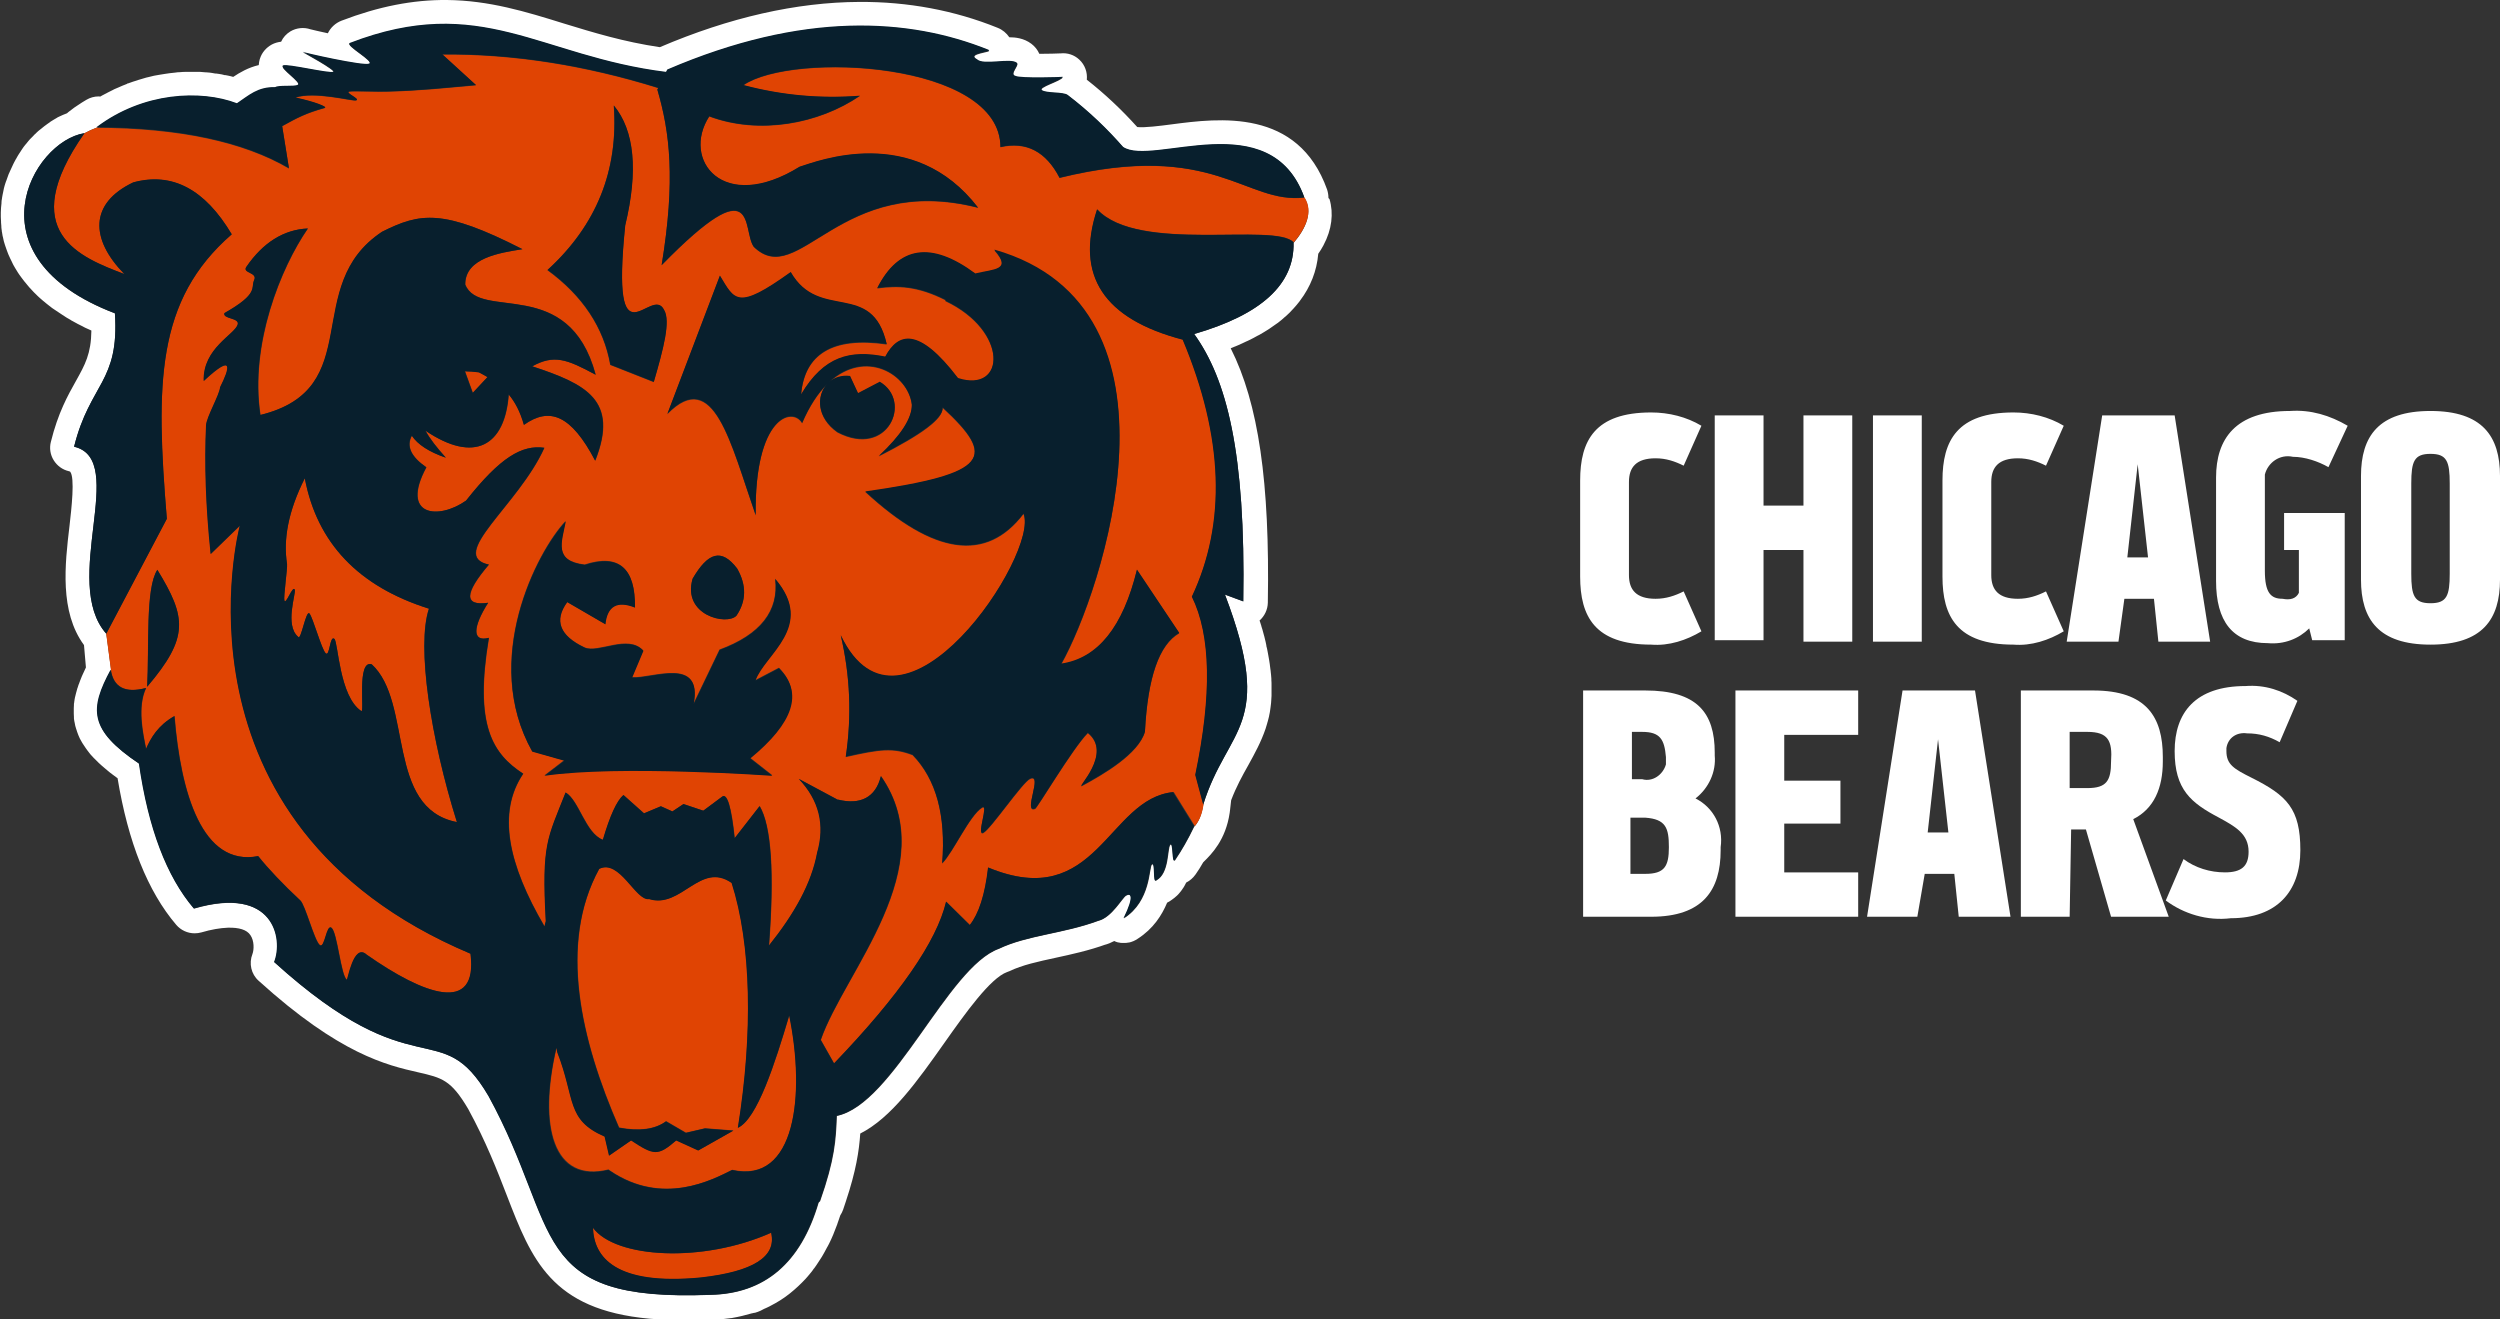
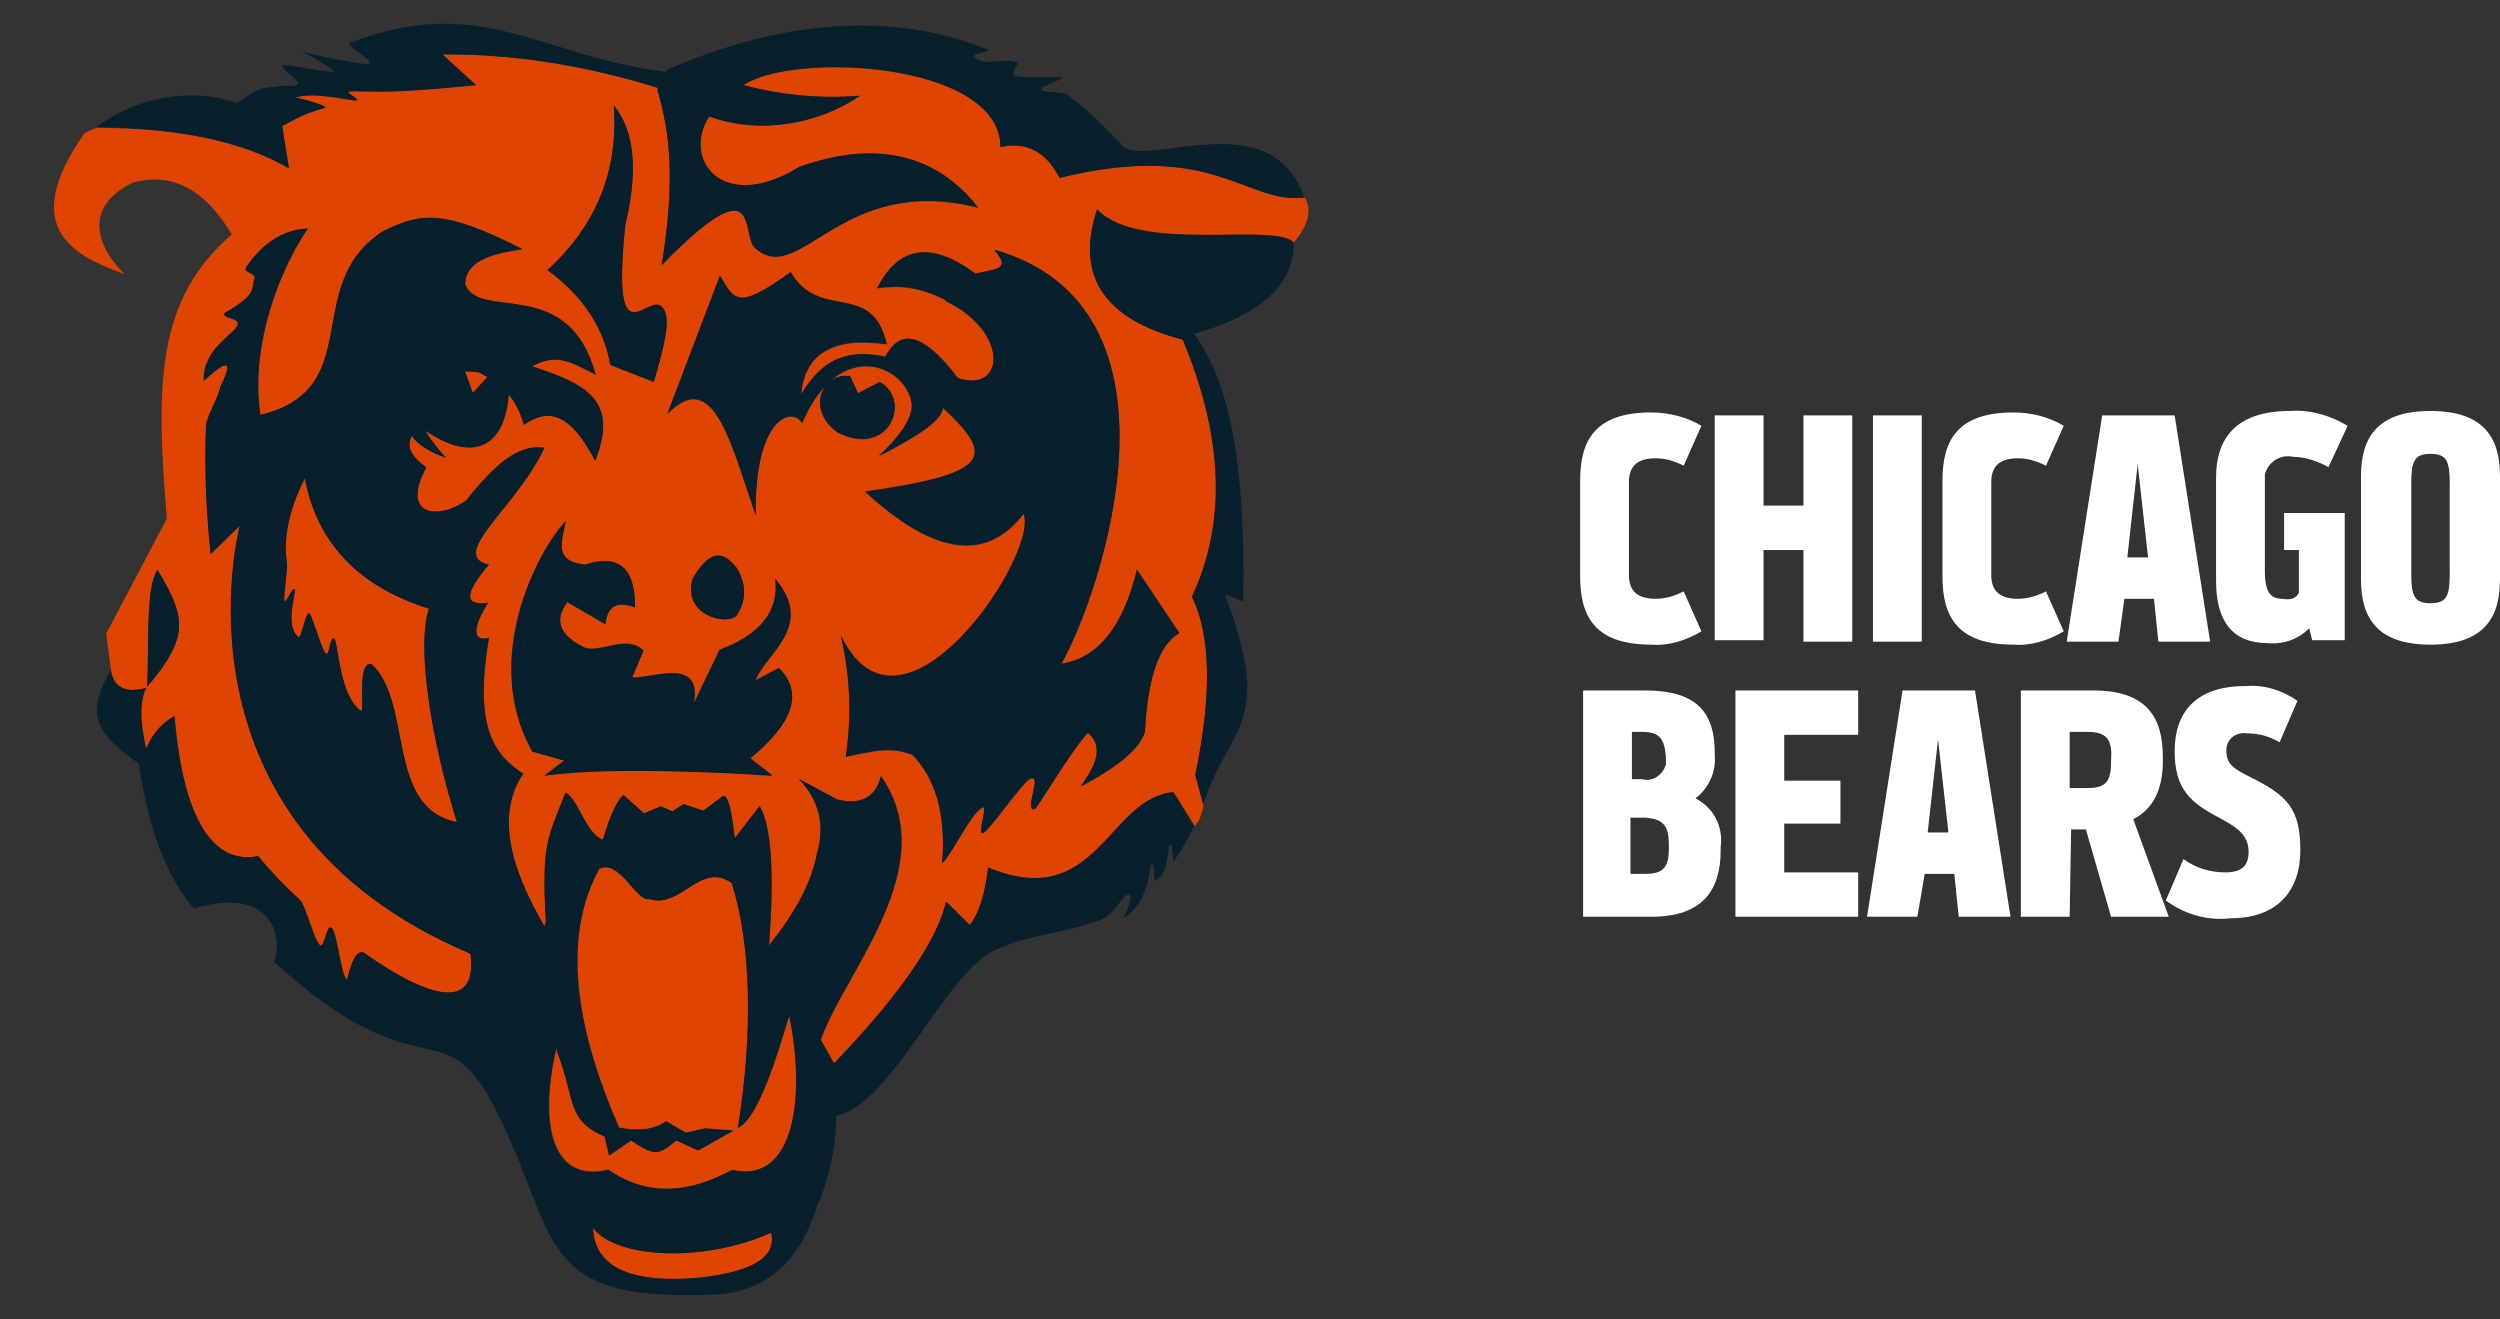
<svg xmlns="http://www.w3.org/2000/svg" id="BEAR" viewBox="0 0 169.05 89.2">
  <rect x="0" y="0" width="169.05" height="89.2" fill="#333333" stroke="none" />
  <defs>
    <style>.cls-1{fill:#081f2d;}.cls-1,.cls-2,.cls-3{stroke-width:0px;}.cls-2{fill:#e04403;}.cls-3{fill:#fff;}</style>
  </defs>
  <path class="cls-3" d="m106.85,32.49c0-2.7,1-4.6,4.8-4.6,1.2,0,2.4.3,3.4.9l-1.2,2.7c-.6-.3-1.2-.5-1.9-.5-1.3,0-1.8.6-1.8,1.6v6.3c0,1,.5,1.6,1.8,1.6.7,0,1.3-.2,1.9-.5l1.2,2.7c-1,.6-2.2,1-3.4.9-3.8,0-4.8-1.9-4.8-4.6v-6.5Zm12.4,4.6v6.2h-3.3v-15.2h3.3v6.1h2.7v-6.1h3.3v15.3h-3.3v-6.2h-2.7v-.1Zm7.4-9h3.3v15.3h-3.3v-15.3Zm4.7,4.4c0-2.7,1-4.6,4.8-4.6,1.2,0,2.4.3,3.4.9l-1.2,2.7c-.6-.3-1.2-.5-1.9-.5-1.3,0-1.8.6-1.8,1.6v6.3c0,1,.5,1.6,1.8,1.6.7,0,1.3-.2,1.9-.5l1.2,2.7c-1,.6-2.2,1-3.4.9-3.8,0-4.8-1.9-4.8-4.6v-6.5Zm11.9,10.9h-3.5l2.4-15.3h4.9l2.4,15.3h-3.5l-.3-2.9h-2l-.4,2.9Zm.6-5.7h1.4l-.7-6.3-.7,6.3Zm11.6,2.4v-2.9h-1v-2.5h4.1v8.6h-2.2l-.2-.8c-.7.7-1.7,1.1-2.8,1-2.4,0-3.5-1.5-3.5-4.2v-7c0-2.6,1.3-4.5,5-4.5,1.4-.1,2.7.3,3.9,1l-1.3,2.8c-.7-.4-1.6-.7-2.4-.7-.9-.2-1.7.4-1.9,1.2v6.5c0,1.5.4,1.9,1.2,1.9.5.1.9,0,1.1-.4Zm13.6-.9c0,2.7-1.2,4.4-4.7,4.4s-4.7-1.7-4.7-4.4v-7c0-2.7,1.2-4.4,4.7-4.4s4.7,1.7,4.7,4.4v7Zm-6-.4c0,1.5.2,2,1.3,2s1.3-.5,1.3-2v-6.1c0-1.5-.2-2-1.3-2s-1.3.5-1.3,2v6.1Zm-46.7,18.7c0,2.7-1.2,4.5-4.7,4.5h-4.6v-15.3h4.2c3.5,0,4.7,1.5,4.7,4.2v.2c.1,1.1-.4,2.2-1.3,2.9,1.2.6,1.9,1.9,1.7,3.3v.2h0Zm-5.3-8h-.7v3.2h.7c.7.2,1.4-.3,1.6-1v-.5c-.1-1.2-.4-1.7-1.6-1.7h0Zm.2,5.8h-1v3.8h1c1.3,0,1.6-.5,1.6-1.8s-.2-1.9-1.6-2h0Zm6.1,6.7v-15.3h8.3v3h-5v3.1h3.8v2.9h-3.8v3.3h5v3h-8.3Zm12.3,0h-3.4l2.4-15.3h4.9l2.4,15.3h-3.5l-.3-2.9h-2l-.5,2.9Zm.7-5.7h1.4l-.7-6.3-.7,6.3Zm9.6,5.7h-3.3v-15.3h4.9c3.6,0,4.7,1.8,4.7,4.5v.3c0,1.8-.6,3.2-2,3.9l2.4,6.6h-3.9l-1.7-5.9h-1l-.1,5.9h0Zm1.2-12.5h-1.2v3.8h1.2c1.3,0,1.6-.5,1.6-1.8.1-1.4-.2-2-1.6-2h0Z" />
-   <path class="cls-3" d="m146.45,60.89l1.2-2.8c.8.6,1.8.9,2.8.9,1.1,0,1.6-.4,1.6-1.4,0-1.2-.9-1.7-2-2.3-1.9-1-3-1.9-3-4.5s1.4-4.4,4.8-4.4c1.3-.1,2.5.3,3.5,1l-1.2,2.8c-.7-.4-1.4-.6-2.2-.6-.7-.1-1.3.3-1.4,1v.2c0,.9.5,1.2,1.7,1.8,2.4,1.2,3.3,2.1,3.3,4.9s-1.6,4.6-4.7,4.6c-1.6.2-3.2-.3-4.4-1.2Z" />
+   <path class="cls-3" d="m146.45,60.89l1.2-2.8c.8.6,1.8.9,2.8.9,1.1,0,1.6-.4,1.6-1.4,0-1.2-.9-1.7-2-2.3-1.9-1-3-1.9-3-4.5s1.4-4.4,4.8-4.4c1.3-.1,2.5.3,3.5,1l-1.2,2.8c-.7-.4-1.4-.6-2.2-.6-.7-.1-1.3.3-1.4,1v.2c0,.9.5,1.2,1.7,1.8,2.4,1.2,3.3,2.1,3.3,4.9s-1.6,4.6-4.7,4.6c-1.6.2-3.2-.3-4.4-1.2" />
  <polygon class="cls-3" points="85.53 49.2 85.53 49.2 85.53 49.21 85.53 49.2" />
  <path class="cls-3" d="m87.82,20.29s-.01.01-.02.02c-.02.02-.03.04-.05.07.02-.03.05-.05.07-.08Z" />
-   <path class="cls-3" d="m89.83,13.39c0-.19-.03-.38-.09-.57-1.97-5.52-7.32-4.83-10.52-4.41-.76.1-1.86.24-2.32.18-1.06-1.18-2.2-2.25-3.41-3.2.05-.49-.12-1-.51-1.36-.34-.32-.8-.47-1.26-.42-.21.01-.84.03-1.44.03-.12-.27-.3-.5-.54-.68-.5-.38-1.09-.44-1.49-.44-.19-.28-.46-.51-.79-.64-2.92-1.18-6.07-1.77-9.36-1.75-4.24.02-8.78,1.05-13.48,3.06-2.44-.36-4.5-.99-6.49-1.6C35.53.78,33.08.03,30.22,0c-2.3-.02-4.63.44-7.13,1.4-.41.16-.74.47-.92.85-.54-.12-1-.22-1.18-.27,0,0,0,0,0,0-.44-.15-.94-.1-1.35.14-.28.17-.5.41-.63.7-.24.03-.44.09-.63.19-.38.21-.67.54-.8.95,0,.02-.01.04-.02.06-.03.11-.05.23-.06.35,0,.01,0,.02,0,.03,0,0,0,0,0,0,0,0,0,0,0,.01,0,0,0,0,0-.01-.72.17-1.28.5-1.73.8-.11-.03-.21-.06-.32-.08-.07-.02-.14-.03-.2-.04h-.06c-.13-.04-.24-.06-.37-.08-.08-.01-.15-.02-.22-.03h-.06c-.13-.03-.24-.04-.36-.06-.09,0-.17-.02-.24-.02h-.05c-.11-.01-.23-.02-.36-.03-.09,0-.19,0-.27,0h-.04c-.11,0-.23,0-.36,0-.12,0-.23,0-.32,0-.13,0-.25.01-.37.02-.1,0-.21.01-.33.03-.12.01-.24.02-.37.04-.11.01-.23.03-.34.05-.11.02-.22.04-.37.06-.13.02-.24.04-.34.06-.13.03-.26.06-.37.09-.1.02-.22.05-.34.09-.13.04-.25.07-.37.11,0,0-.05.02-.05.02-.09.03-.19.06-.29.09-.12.04-.24.08-.34.12h-.03s-.06.04-.06.04c-.08.03-.18.07-.28.11-.12.05-.23.1-.32.14l-.05.02s-.07.03-.07.03c-.08.03-.16.07-.25.12-.12.06-.22.11-.32.16l-.07.04s-.08.04-.08.04c-.07.03-.14.07-.23.12-.04.02-.08.05-.12.07-.04,0-.08-.01-.11-.01-.29,0-.58.08-.83.23-.19.11-.38.23-.6.38-.06.04-.13.09-.21.14-.15.11-.28.21-.41.31-.03.02-.06.05-.09.08-.18.07-.36.14-.54.23-.09.04-.14.07-.18.1-.03.01-.05.03-.07.04-.04.02-.08.05-.12.07,0,0-.03.02-.03.02,0,0,0,0,0,0,0,0-.04.03-.05.03-.05.03-.09.06-.13.08-.01,0-.02.02-.02.02-.02.01-.04.03-.07.05-.05.03-.09.06-.13.09-.02.01-.08.06-.08.06-.05.03-.08.06-.11.08-.04.03-.07.05-.1.08-.04.03-.08.07-.11.09-.03.03-.06.05-.09.07-.04.03-.07.06-.1.08-.02.02-.1.09-.1.09-.04.04-.07.07-.1.1-.02.02-.05.05-.09.08,0,0-.09.1-.09.1-.02.02-.09.09-.09.09,0,0-.1.1-.1.1,0,0-.08.09-.08.09-.03.03-.06.07-.09.11-.02.02-.05.06-.08.1,0,0-.07.08-.07.08-.05.07-.08.1-.11.14-.02.03-.05.07-.07.1-.03.04-.06.08-.08.12,0,0-.07.11-.07.11-.03.04-.05.08-.08.12-.03.04-.05.08-.07.11,0,0-.07.12-.07.12,0,0-.06.11-.06.11-.03.05-.06.09-.08.14-.02.03-.04.07-.06.11-.02.04-.04.08-.07.14,0,0-.05.11-.05.11-.03.05-.05.1-.07.15-.02.04-.03.07-.05.11-.02.05-.05.1-.07.15,0,.02-.05.11-.05.11-.02.06-.05.11-.06.16,0,0-.04.11-.04.11-.02.06-.04.12-.06.17-.02.04-.02.07-.04.1-.02.06-.04.12-.06.18-.01.03-.02.06-.03.1-.02.07-.04.13-.05.19-.01.04-.02.07-.02.1-.02.07-.03.14-.04.2,0,.03-.01.06-.02.09-.02.08-.03.15-.04.22,0,.02,0,.05-.01.08-.02.09-.03.18-.03.25,0,0,0,.02,0,.05-.05.41-.06.83-.03,1.24,0,.02,0,.05,0,.07,0,.07.01.16.02.24,0,.01,0,.06,0,.07h0c0,.07.02.15.03.24,0,.03,0,.06.01.08.01.08.03.15.04.24,0,.04.01.06.02.08.02.08.03.15.05.23,0,.04.02.06.02.09.02.08.04.15.07.23.01.04.02.06.03.09.03.09.05.16.08.23.02.04.03.08.04.11.03.07.05.14.08.21.01.03.03.07.04.09.04.08.07.15.1.22.02.04.04.08.05.1.03.07.07.13.1.21.02.03.04.07.05.1.05.09.08.15.12.21.03.05.05.09.08.13.04.06.07.12.11.18.03.04.05.08.08.12.04.06.08.12.13.18.03.04.06.08.09.12.04.06.09.12.13.17.03.04.06.08.1.12.05.06.09.11.14.17,0,0,.1.12.1.12.05.05.1.11.15.16.04.05.08.08.11.12.05.06.11.11.16.16,0,0,.12.12.12.12.05.05.11.1.17.16.01.01.13.11.13.11.06.06.13.11.18.15,0,0,.13.11.13.11.06.05.12.1.19.15.05.04.09.07.14.11.07.05.13.1.2.14.03.02.15.1.15.1.08.05.15.1.21.14l.03.02.12.08c.07.05.14.09.2.13.02.01.06.04.06.04l.11.07c.08.05.16.09.23.13,0,0,.04.03.04.03.04.02.08.05.13.07.07.04.14.08.2.11l.04.02s.05.03.05.03l.12.06c.09.05.18.09.26.13,0,0,.05.03.05.03.03.02.07.04.12.06.1.05.2.09.29.13.02,0,.06.03.06.03.01,0,.03.01.05.02-.02,1.58-.43,2.31-1.05,3.42-.54.96-1.21,2.16-1.69,4.11-.11.42-.04.87.19,1.24.23.37.59.64,1.02.74.06.01.08.03.09.03.34.39.09,2.52-.04,3.67-.31,2.6-.68,5.8.98,8.06l.13,1.51s-.03.07-.03.07c0,0-.02.04-.02.04-.04.08-.07.15-.1.22-.01.03-.02.04-.02.04-.04.09-.07.15-.1.22,0,0-.02.05-.02.05-.03.07-.06.14-.08.2,0,0-.02.04-.02.05h0c-.03.09-.06.15-.08.22,0,0-.01.04-.02.04h0c-.03.09-.05.16-.07.22,0,0-.01.04-.02.05h0c-.02.07-.04.14-.06.22,0,.02-.01.05-.02.07-.02.08-.04.14-.05.2,0,.03-.01.06-.02.07-.02.09-.03.15-.04.21,0,.01,0,.06-.01.07h0c0,.07-.02.13-.03.21,0,.03,0,.07,0,.08,0,.07-.01.13-.01.21,0,.01,0,.06,0,.08h0c0,.06,0,.13,0,.21,0,.02,0,.07,0,.08h0c0,.07,0,.14.01.22,0,.03,0,.07,0,.09,0,.06.02.13.03.21,0,.03.01.07.02.09.01.06.03.13.04.21.01.05.02.08.03.1.02.06.03.12.06.19.02.05.03.08.03.1.02.05.04.12.07.19.02.04.03.08.04.1.02.05.05.11.08.18.02.04.04.07.05.09.03.06.06.12.1.18.02.03.04.06.05.08.01.02.02.03.02.03.03.04.06.09.1.15.02.04.05.07.06.09.01.02.02.03.02.03.03.04.06.09.1.14.03.04.05.07.07.09.01.02.03.04.03.04.03.03.06.08.1.13.03.03.05.06.07.08.02.02.04.04.04.04.03.03.06.07.1.11.03.03.06.07.09.09.02.02.04.04.04.04.03.03.06.06.1.1.04.04.07.07.1.1.01.01.04.04.04.04.03.03.06.06.1.09.05.04.09.08.12.11.02.02.05.04.05.04.02.02.05.05.08.07.05.05.1.08.14.12l.03.02s.07.06.1.09c.06.05.11.09.16.13l.03.02s.03.02.03.02l.06.05c.09.07.17.13.27.2,0,0,.04.03.04.03.02.01.04.03.06.04.71,4.32,2.04,7.66,3.97,9.92.31.36.76.57,1.24.57.15,0,.31-.02.45-.06.68-.2,1.28-.3,1.8-.32.76-.02,1.28.14,1.52.5.27.39.25.99.14,1.28-.25.63-.09,1.36.42,1.81,5.49,4.98,8.68,5.71,10.79,6.19,1.61.37,2.22.51,3.38,2.48,1.2,2.2,1.95,4.13,2.61,5.84,1.67,4.32,2.99,7.73,9.64,8.34,1.22.11,2.6.13,4.22.07.22,0,.47-.02.72-.04.21-.02.4-.05.57-.07-.01,0,0,0,0,0,.03,0,.08,0,.14-.02.41-.07.82-.17,1.23-.29.08-.02.15-.03.22-.05.01,0,.02,0,.04,0,0,0,0,0,0,0,0,0,0,0,0,0,0,0,0,0,0,0,.14-.04.27-.09.38-.14.08-.04.14-.07.19-.1l.06-.03s-.06.03-.09.04c.16-.07.33-.14.48-.22-.04.02-.08.04-.13.06.06-.02.12-.06.18-.09.43-.22.85-.48,1.23-.78.03-.02.06-.05.1-.08.35-.28.69-.6,1.01-.94.04-.05.1-.11.15-.17.09-.1.17-.2.25-.3.06-.08.12-.15.16-.22,0,0,.02-.03.03-.03.1-.14.2-.28.28-.41.09-.14.17-.26.24-.37.06-.1.11-.19.15-.26.07-.12.14-.25.21-.39l.03-.05s.06-.11.09-.17c.1-.2.2-.41.29-.63.02-.05.04-.09.05-.13l.02-.05c.07-.17.14-.35.21-.54,0,0,.01-.04.01-.04l.06-.17c.05-.13.09-.26.13-.38.08-.12.14-.24.19-.38l.18-.54c.7-2.1.9-3.43.98-4.61,2.1-1.06,3.86-3.54,5.71-6.16,1.37-1.94,3.08-4.35,4.22-4.76.05-.02.11-.04.16-.06.87-.42,1.95-.65,3.1-.9,1.06-.23,2.27-.49,3.48-.93-.06.02-.12.04-.18.06.25-.06.48-.16.69-.27.01,0,.02.01.03.02.07.03.15.06.23.08.01,0,.02,0,.04,0,.07.02.13.03.2.03.03,0,.05,0,.08,0,.03,0,.06,0,.09,0,.02,0,.03,0,.05,0,.07,0,.13,0,.2-.02.03,0,.06,0,.09-.01.08-.02.17-.04.25-.08.01,0,.02,0,.03-.01.08-.04.17-.08.25-.13,0,0,.01-.01.02-.02,0,0,0,0,0,0,0,0,0,0,0,0,0,0,.01,0,.02-.01,1.06-.68,1.64-1.6,1.99-2.44.11-.05.21-.12.31-.19.12-.08.24-.18.36-.29.01-.01.04-.04.08-.08.14-.15.26-.31.36-.47.01-.02.04-.07.06-.1,0,0,0,.01-.01.02.05-.09.09-.17.13-.25.26-.13.47-.32.64-.56.17-.24.34-.51.51-.81.02-.02.03-.03.04-.04.52-.51,1.48-1.47,1.75-3.3.01-.07.02-.15.03-.24.02-.19.05-.39.07-.62.35-.92.76-1.66,1.16-2.37.44-.8.86-1.56,1.17-2.47.05-.15.09-.28.12-.4,0-.03.01-.05.02-.07.04-.13.06-.24.09-.35,0-.04.02-.08.02-.11.03-.14.05-.24.06-.34,0-.05.02-.1.02-.14.02-.13.03-.23.04-.33,0-.05.01-.1.01-.15.01-.14.02-.24.02-.33,0-.07,0-.14,0-.2,0-.11,0-.21,0-.31,0-.07,0-.14,0-.22,0-.1,0-.21-.01-.31,0-.08,0-.16-.01-.23,0-.09-.02-.19-.03-.31,0-.07-.02-.16-.03-.25-.01-.12-.03-.23-.04-.32-.01-.08-.02-.17-.04-.26-.02-.11-.04-.23-.06-.34-.02-.1-.03-.18-.05-.27-.02-.12-.05-.25-.08-.35,0,0,0-.04,0-.04l-.05-.24c-.03-.13-.06-.25-.09-.37,0,0-.02-.07-.02-.07l-.06-.22c-.03-.13-.07-.25-.11-.37,0-.03-.03-.11-.03-.11l-.07-.22s-.01-.03-.03-.08c.34-.3.55-.74.56-1.2.14-8.15-.63-13.48-2.51-17.21.06-.02.11-.05.17-.07l.07-.03s.08-.03.08-.03c.06-.02.12-.05.19-.08.19-.08.37-.17.54-.25,0,0,.03-.01.05-.02.04-.02.09-.04.15-.07.21-.1.39-.2.55-.29,0,0,.02-.01.02-.01.03-.02.07-.04.12-.06.22-.12.4-.24.55-.33-.01,0,0,0,0,0,.02-.01.06-.04.11-.07.16-.11.34-.23.53-.37,0,0,.02-.02.06-.04.17-.13.34-.27.51-.43-.02.02-.03.02-.04.04.02-.02.05-.04.08-.07.16-.14.32-.3.47-.47-.02.02-.03.03-.04.04.02-.02.04-.04.06-.06.15-.16.29-.33.43-.51,0-.01.02-.02.02-.03.72-.95,1.14-2.02,1.24-3.18.13-.18.24-.37.34-.55,0-.01.01-.03.02-.04.56-1.05.69-2.14.4-3.11Zm-39.01,75.34s-.01,0-.02,0c.02,0,.05-.01.07-.02-.02,0-.04.01-.05.02Zm25.17-25.02s-.06,0-.08,0c.04,0,.09,0,.13,0-.02,0-.03,0-.05,0Zm11.48-47.3c.07,2.81-2.17,4.86-6.72,6.18,2.19,3.04,3.49,7.96,3.32,18.08l-1.24-.46c3.42,8.98.17,8.92-1.47,14.21,0,0,0,.01,0,.02-.11.74-.35,1.17-.61,1.47-.41.85-.84,1.6-1.28,2.25-.22.32-.11-1.31-.33-1.03-.21.26-.05,1.9-.93,2.4-.26.27-.04-1.29-.31-1.07-.21.18-.05,2.47-1.9,3.64.78-1.59.45-1.7.16-1.54-.27.15-.96,1.48-1.89,1.71-2.39.88-4.79.97-6.72,1.89-3.46,1.24-7.11,10.51-10.96,11.3-.06,1.62-.13,2.92-1.13,5.76-.03.03-.07.06-.1.1-1.2,4.08-3.63,6.16-7.3,6.24-12.44.48-10.03-4.34-15-13.43-3.29-5.61-4.86-.34-14.5-9.07.63-1.56,0-5.2-5.43-3.62-1.84-2.16-3.08-5.43-3.71-9.8-3.41-2.29-3.33-3.7-1.91-6.35l-.32-2.43c-3.12-3.52,1.53-11.78-2.18-12.65,1.08-4.3,3.07-4.35,2.76-9.02-9.98-3.8-5.6-11.63-2.06-12.18,0,0,0,0,0,0,.25-.14.54-.27.85-.39,3.12-2.36,7.01-2.55,9.47-1.6.82-.53,1.4-1.12,2.59-1.09.25-.15,1.28-.02,1.53-.16.29-.16-1.28-1.16-1-1.31.26-.14,3.14.55,3.4.43.21-.11-2.07-1.35-2.07-1.35,0,.04,4.11.97,4.49.8.39-.17-1.66-1.26-1.3-1.4,8.87-3.42,12.84.9,21.38,1.96l.08-.16c9.19-3.95,16.35-3.5,21.71-1.34.37.15-1.57.21-.76.65.42.41,2.24-.11,2.67.22.24.12-.55.79-.07.9.3.17,3.2.08,3.19.06-.12.27-1.72.69-1.41.9.31.22,1.46.1,1.75.33,1.47,1.12,2.71,2.34,3.74,3.51,1.99,1.33,9.98-2.96,12.26,3.42,0,0,0,0,0,0,.59.93.1,2.05-.73,3.03Z" />
  <path class="cls-3" d="m89.42,16.52s.01-.03.02-.04c0,0,0,.02-.01.02,0,0,0,.01,0,.02Z" />
  <path class="cls-3" d="m85.55,49.16s0,.03-.01.04c0,0,0,0,0,0,0-.01,0-.03.01-.04Z" />
  <path class="cls-3" d="m17.5,4.37s0-.04,0-.06c0,.02,0,.04,0,.05,0,.01,0,.03,0,.04t0,0s0-.02,0-.03Z" />
  <path class="cls-3" d="m89.42,16.52s0,.01-.01.02c0,.02-.02.03-.03.05.01-.02.03-.05.04-.07Z" />
  <path class="cls-3" d="m52.12,88.19s-.02,0-.03.01c-.02,0-.03.02-.05.03.03-.01.05-.03.08-.04Z" />
  <path class="cls-2" d="m71.65,12.04c-.92-1.79-2.26-2.48-4-2.08,0-5.79-14.06-6.47-17.38-4.19,2.6.69,5.23.92,7.88.72-2.79,1.91-6.82,2.65-10.19,1.39-1.89,2.92.9,6.63,6.11,3.41,1.19-.37,7.68-2.95,12.07,2.77-9.37-2.39-12.12,5.61-15.17,2.64-.82-1.14.37-5.5-6.23,1.24.95-5.79.55-9.01-.29-11.87l.06-.11c-4.99-1.55-9.86-2.31-14.6-2.27l2.28,2.08c-2.13.19-3.72.37-5.95.43-.63.03-2.31-.05-2.61,0-.37.07.8.52.44.6-.3.06-2.8-.63-4.09-.19,1.35.29,2.19.64,1.98.7-1.26.35-1.83.65-2.88,1.23l.46,2.86c-3.09-1.81-7.43-2.73-13.01-2.76,0,0,.02-.01.03-.02-.32.12-.6.25-.85.39-4.72,6.73-.25,8.4,2.7,9.53-2.32-2.37-2.37-4.79.6-6.2,2.63-.71,4.85.46,6.66,3.51-5.12,4.45-5.14,10.08-4.39,19.22l-4.1,7.78s0,0,0,0l.32,2.43s0,0,0,0c.18,1.2.97,1.61,2.39,1.24-.61,1.29-.21,3.09,0,4.12.32-.74.81-1.6,1.92-2.22.42,5.19,1.87,10.21,5.66,9.47.67.85,1.68,1.91,2.85,3,.34.32.94,2.69,1.31,3.01.34.3.45-1.46.8-1.16.39.32.63,3.21,1.03,3.51.06.11.45-2.52,1.34-1.7,3.87,2.72,7.54,4.08,7.03-.06-20.95-8.84-15.6-28.94-15.6-28.94l-1.97,1.91c-.33-3.23-.42-6.13-.31-8.7.03-.55.91-2.07.95-2.58.63-1.25.98-2.37-1.11-.42-.07-2.23,2.13-3.15,2.3-3.83.12-.45-1.03-.35-.9-.76,2.36-1.33,1.77-1.72,2.01-2.23.25-.53-.83-.46-.53-.89,1.12-1.64,2.53-2.53,4.16-2.6-1.82,2.64-3.94,7.83-3.21,12.61,7.25-1.78,2.7-8.73,8.23-12.39,2.58-1.29,4.12-1.56,9.49,1.18-1.51.24-3.89.58-3.87,2.39.98,2.48,7-.68,8.82,6.1-1.97-1.06-2.82-1.37-4.29-.57,3.64,1.2,5.88,2.28,4.26,6.38-1.62-3.09-3.08-3.66-4.82-2.42-.25-.9-.6-1.55-1.03-2.06-.25,3.46-2.3,4.71-5.63,2.45.29.55.76,1.14,1.38,1.83-1.14-.39-1.91-.89-2.3-1.49-.39.71-.06,1.42.98,2.14-1.79,3.33.84,3.56,2.69,2.25,2.32-2.94,3.79-3.79,5.29-3.57-1.74,3.88-6.6,7.28-3.75,7.9-1.67,1.96-1.69,2.81-.05,2.58-1.04,1.62-1.11,2.68.05,2.37-1,5.95.26,7.84,2.32,9.19-1.78,2.63-1.01,6.15,1.44,10.32h0c.03-.12.06-.23.09-.35-.28-5.25.1-5.55,1.34-8.7.91.53,1.34,2.75,2.52,3.2.47-1.63.93-2.64,1.39-3.03l1.39,1.24,1.14-.48.78.35.75-.5,1.34.45,1.29-.96c.33-.21.61.73.83,2.82l1.69-2.17c.79,1.35,1,4.49.63,9.43,1.73-2.16,2.88-4.22,3.26-6.28.55-1.89.14-3.55-1.24-4.99l2.65,1.42s0-.01,0-.02c1.49.37,2.55-.13,2.9-1.59,4.27,6.13-2.48,13.24-4.07,17.84l.9,1.59c4.42-4.62,6.95-8.27,7.58-10.94l1.6,1.58c.61-.76,1.02-2.05,1.24-3.89,7.38,3.06,8.07-4.69,12.54-5.1l1.42,2.29s-.01.03-.02.04c.26-.3.5-.73.61-1.47,0,0,0-.01,0-.02,0,0,0,0,0,0l-.54-2.01c1.13-5.43,1.05-9.44-.23-12.05,2.35-5,2.15-10.79-.62-17.38-5.35-1.39-7.28-4.33-5.79-8.81,2.78,3.01,12.05.85,13.29,2.24,0,0,0,0,0,0,.83-.98,1.32-2.1.73-3.03-3.99.48-6.08-3.9-16.55-1.33ZM9.95,46.44c.14-2.66-.13-6.68.69-7.91,1.97,3.22,2.16,4.56-.69,7.91Zm27.07-28.18c3.31-3.03,4.8-6.73,4.48-11.12,1.4,1.7,1.66,4.41.77,8.11-1,9.81,1.78,3.94,2.63,5.72.45.75-.04,2.6-.7,4.87l-2.94-1.16c-.44-2.52-1.86-4.66-4.25-6.41Zm15.18,34.17s-10.41-.74-15.39,0l1.33-1.02-2.16-.61c-3.47-6.18.31-13.5,2.26-15.57-.27,1.41-.84,2.69,1.29,2.94,2.3-.75,3.43.22,3.39,2.89-1.2-.48-1.87-.1-2,1.13l-2.58-1.5c-.9,1.25-.51,2.28,1.18,3.08.93.42,2.94-.92,3.97.21l-.76,1.81c1.34.1,4.79-1.45,4.16,1.79l1.76-3.66c2.77-1.02,4.02-2.62,3.76-4.79,2.73,3.21-.73,5.1-1.34,6.86l1.6-.84c1.63,1.64.97,3.66-1.97,6.07l1.49,1.17Zm-5.37-13.29c1.04-1.8,1.96-2.08,3.02-.69.64,1.13.62,2.19-.05,3.18-.66.68-3.68-.03-2.96-2.5Zm24.93,5.77c2.47-.36,4.18-2.48,5.12-6.36l2.86,4.28c-1.36.78-2.13,3-2.32,6.67-.43,1.5-2.83,2.89-4.26,3.66-.41.22,2.11-2.19.4-3.58-1.05,1.06-3.49,5.21-3.57,5.13-.84.33.55-2.41-.33-2.03-.51.22-2.66,3.4-3.17,3.66-.49.25.39-2-.08-1.71-.85.53-1.95,3.02-2.7,3.77.26-3.25-.41-5.69-2-7.33-1.35-.51-2.21-.39-4.52.13.41-2.75.3-5.5-.34-8.22,4.1,8.6,13.47-5.55,12.36-8.22-2.5,3.29-6.07,2.79-10.7-1.49,8.44-1.21,8.87-2.32,5.23-5.69.05.75-1.43,1.82-4.32,3.29,1.5-1.4,2.25-2.56,2.24-3.48-.24-2.07-3.13-3.81-5.6-1.52.35-.31.84-.48,1.42-.41l.54,1.16,1.47-.77c2.24,1.31.54,5.18-2.86,3.4-1.4-.98-1.44-2.45-.71-3.24-.61.6-1.18,1.46-1.68,2.62-.66-1.14-3.23-.42-3.14,6.23-1.7-4.87-2.83-10.07-5.97-6.85l3.55-9.34c1,1.65,1.14,2.38,4.79-.24,1.93,3.36,5.5.51,6.49,4.87-3.71-.54-5.56.7-5.79,3.4,1.53-2.6,3.33-3.04,5.69-2.55.86-1.61,2.25-2.06,4.92,1.45,3.22,1.04,3.46-3.18-.85-5.23,0-.02.01-.04.01-.06-1.91-.96-3.2-.99-4.62-.8,1.44-2.86,3.65-3.18,6.63-.98,1.29-.32,2.5-.22,1.3-1.58,13.72,3.94,7.25,23.14,4.51,27.99Z" />
  <path class="cls-2" d="m41.16,79.09l.09.06c3.59,2.44,6.95.6,8.27-.05,4.3.98,4.95-5.1,3.86-10.45-.96,3.23-2.17,7.01-3.47,7.6,1.03-6.41.91-12.4-.42-16.56-2.12-1.49-3.41,1.77-5.58,1.09-.91.15-1.98-2.74-3.38-2.04-2.77,5.07-1.25,11.58,1.34,17.5,1.37.26,2.43.12,3.18-.43l1.34.78,1.29-.3,1.92.15-2.37,1.34-1.49-.68c-1.24,1.07-1.5,1.02-3.05,0l-1.49,1.03-.3-1.29c-2.62-1.14-1.97-2.52-3.2-5.7-.02-.1-.04-.2-.06-.3-1.24,5.32-.23,9.17,3.53,8.23Z" />
  <path class="cls-2" d="m32.97,25.49c-.19-.11-.39-.22-.58-.32-.33-.04-.64-.07-.94-.07l.53,1.46,1-1.07Z" />
  <path class="cls-2" d="m29.01,41.16c-4.77-1.5-7.57-4.44-8.4-8.82-1.13,2.24-1.46,4.14-1.2,5.8.04.26-.24,2.22-.18,2.46.09.34.56-1.04.7-.73.11.23-.7,2.4.23,3.19.19.32.53-1.87.77-1.57.24.31.8,2.39,1.09,2.68.28.28.28-1.24.59-.97.26.22.34,3.9,1.82,4.88.23.17-.32-3.49.7-3.16,2.8,2.57.93,9.73,5.76,10.67-1.77-5.64-2.74-11.91-1.89-14.43Z" />
  <path class="cls-2" d="m52.15,83.36c-4.62,2.06-10.53,1.74-12.06-.34.06,2.01,1.53,3.93,7.29,3.38,3.56-.4,5.14-1.41,4.76-3.03Z" />
  <path class="cls-1" d="m52.69,45.18l-1.6.84c.61-1.76,4.08-3.66,1.34-6.86.26,2.17-.99,3.76-3.76,4.79l-1.76,3.66c.63-3.24-2.82-1.69-4.16-1.79l.76-1.81c-1.03-1.13-3.04.21-3.97-.21-1.69-.8-2.09-1.83-1.18-3.08l2.58,1.5c.13-1.23.8-1.61,2-1.13.04-2.67-1.09-3.64-3.39-2.89-2.13-.26-1.56-1.53-1.29-2.94-1.95,2.07-5.74,9.38-2.26,15.57l2.16.61-1.33,1.02c4.98-.74,15.39,0,15.39,0l-1.49-1.17c2.94-2.41,3.6-4.44,1.97-6.07Z" />
  <path class="cls-1" d="m44.21,25.83c.66-2.26,1.15-4.12.7-4.87-.85-1.78-3.63,4.09-2.63-5.72.89-3.7.63-6.41-.77-8.11.32,4.39-1.17,8.1-4.48,11.12,2.39,1.75,3.8,3.89,4.25,6.41l2.94,1.16Z" />
  <path class="cls-1" d="m67.25,16.91c1.19,1.36-.02,1.27-1.3,1.58-2.97-2.2-5.18-1.88-6.63.98,1.42-.18,2.71-.16,4.62.8,0,.02-.01.04-.01.06,4.31,2.05,4.07,6.27.85,5.23-2.67-3.51-4.06-3.06-4.92-1.45-2.36-.48-4.15-.04-5.69,2.55.23-2.7,2.09-3.94,5.79-3.4-.99-4.35-4.56-1.5-6.49-4.87-3.65,2.62-3.78,1.89-4.79.24l-3.55,9.34c3.14-3.22,4.27,1.98,5.97,6.85-.09-6.65,2.49-7.37,3.14-6.23.5-1.17,1.08-2.02,1.68-2.62-.73.79-.69,2.26.71,3.24,3.4,1.78,5.1-2.09,2.86-3.4l-1.47.77-.54-1.16c-.58-.07-1.07.1-1.42.41,2.46-2.29,5.35-.55,5.6,1.52.01.92-.74,2.08-2.24,3.48,2.89-1.47,4.37-2.55,4.32-3.29,3.64,3.37,3.22,4.48-5.23,5.69,4.63,4.29,8.19,4.78,10.7,1.49,1.11,2.68-8.26,16.83-12.36,8.22.64,2.73.75,5.47.34,8.22,2.31-.52,3.17-.64,4.52-.13,1.59,1.64,2.26,4.08,2,7.33.75-.75,1.85-3.24,2.7-3.77.47-.29-.41,1.95.08,1.71.51-.26,2.65-3.44,3.17-3.66.88-.38-.5,2.36.33,2.03.08.08,2.52-4.06,3.57-5.13,1.71,1.39-.82,3.8-.4,3.58,1.43-.77,3.83-2.16,4.26-3.66.19-3.67.96-5.89,2.32-6.67l-2.86-4.28c-.95,3.88-2.65,6-5.12,6.36,2.74-4.85,9.22-24.06-4.51-27.99Z" />
  <path class="cls-1" d="m49.8,41.63c.67-.99.69-2.05.05-3.18-1.06-1.4-1.97-1.11-3.02.69-.71,2.47,2.31,3.18,2.96,2.5Z" />
  <path class="cls-1" d="m74.18,14.16c-1.48,4.48.45,7.41,5.79,8.81,2.76,6.59,2.97,12.38.62,17.38,1.29,2.61,1.36,6.63.23,12.05l.54,2.01s0,0,0,0c1.64-5.29,4.89-5.23,1.47-14.21l1.24.46c.17-10.12-1.13-15.03-3.32-18.08,4.55-1.31,6.79-3.37,6.72-6.18,0,0,0,0,0,0-1.24-1.39-10.51.77-13.29-2.24Z" />
  <path class="cls-1" d="m19.54,11.38l-.46-2.86c1.05-.58,1.62-.88,2.88-1.23.21-.06-.63-.41-1.98-.7,1.29-.44,3.79.25,4.09.19.36-.08-.81-.53-.44-.6.3-.05,1.98.03,2.61,0,2.23-.06,3.82-.24,5.95-.43l-2.28-2.08c4.74-.04,9.6.71,14.6,2.27l-.06.11c.84,2.86,1.24,6.08.29,11.87,6.6-6.74,5.41-2.38,6.23-1.24,3.06,2.96,5.81-5.04,15.17-2.64-4.39-5.72-10.88-3.14-12.07-2.77-5.2,3.22-8-.49-6.11-3.41,3.37,1.26,7.4.52,10.19-1.39-2.65.21-5.28-.03-7.88-.72,3.32-2.28,17.38-1.6,17.38,4.19,1.74-.4,3.08.3,4,2.08,10.46-2.57,12.55,1.81,16.55,1.33,0,0,0,0,0,0-2.28-6.37-10.28-2.08-12.26-3.42-1.03-1.18-2.27-2.39-3.74-3.51-.29-.23-1.44-.11-1.75-.33-.3-.21,1.3-.62,1.41-.9.02.02-2.88.11-3.19-.06-.47-.12.31-.78.07-.9-.43-.33-2.24.19-2.67-.22-.81-.44,1.13-.5.76-.65-5.36-2.16-12.52-2.61-21.71,1.34l-.08.16c-8.54-1.06-12.51-5.38-21.38-1.96-.37.14,1.68,1.23,1.3,1.4-.38.17-4.49-.76-4.49-.8,0,0,2.28,1.24,2.07,1.35-.25.13-3.14-.57-3.4-.43-.28.15,1.29,1.15,1,1.31-.25.14-1.28,0-1.53.16-1.19-.03-1.78.55-2.59,1.09-2.47-.94-6.35-.75-9.47,1.6,0,0-.02.01-.03.02,5.58.03,9.92.96,13.01,2.76Z" />
-   <path class="cls-1" d="m11.28,35.06c-.75-9.14-.73-14.77,4.39-19.22-1.81-3.05-4.03-4.23-6.66-3.51-2.97,1.41-2.92,3.83-.6,6.2-2.95-1.13-7.41-2.8-2.7-9.53,0,0,0,0,0,0-3.53.56-7.92,8.38,2.06,12.18.31,4.67-1.69,4.72-2.76,9.02,3.71.87-.94,9.13,2.18,12.65,0,0,0,0,0,0l4.1-7.78Z" />
  <path class="cls-1" d="m79.35,53.56c-4.47.41-5.16,8.16-12.54,5.1-.21,1.84-.63,3.13-1.24,3.89l-1.6-1.58c-.63,2.68-3.15,6.33-7.58,10.94l-.9-1.59c1.58-4.6,8.33-11.71,4.07-17.84-.35,1.46-1.41,1.96-2.9,1.59,0,0,0,.01,0,.02l-2.65-1.42c1.37,1.44,1.78,3.11,1.24,4.99-.38,2.06-1.53,4.12-3.26,6.28.37-4.94.16-8.09-.63-9.43l-1.69,2.17c-.22-2.1-.5-3.04-.83-2.82l-1.29.96-1.34-.45-.75.5-.78-.35-1.14.48-1.39-1.24c-.45.39-.91,1.4-1.39,3.03-1.19-.45-1.62-2.67-2.52-3.2-1.24,3.15-1.62,3.46-1.34,8.7-.03.12-.06.23-.09.36h0c-2.45-4.19-3.22-7.71-1.44-10.33-2.06-1.35-3.32-3.24-2.32-9.19-1.16.31-1.08-.75-.05-2.37-1.64.24-1.63-.62.05-2.58-2.86-.62,2.01-4.02,3.75-7.9-1.51-.21-2.97.63-5.29,3.57-1.85,1.31-4.48,1.08-2.69-2.25-1.04-.72-1.37-1.43-.98-2.14.4.6,1.17,1.1,2.3,1.49-.62-.69-1.08-1.28-1.38-1.83,3.33,2.26,5.38,1.01,5.63-2.45.42.5.78,1.16,1.03,2.06,1.74-1.24,3.2-.67,4.82,2.42,1.62-4.09-.62-5.18-4.26-6.38,1.47-.81,2.32-.5,4.29.57-1.82-6.78-7.84-3.61-8.82-6.1-.01-1.8,2.37-2.15,3.87-2.39-5.38-2.75-6.91-2.47-9.49-1.18-5.53,3.66-.98,10.61-8.23,12.39-.73-4.78,1.38-9.97,3.21-12.61-1.63.07-3.04.96-4.16,2.6-.29.43.78.36.53.89-.24.51.35.9-2.01,2.23-.14.41,1.01.31.9.76-.17.68-2.37,1.6-2.3,3.83,2.09-1.95,1.74-.83,1.11.42-.04.52-.93,2.03-.95,2.58-.12,2.57-.03,5.47.31,8.7l1.97-1.91s-5.35,20.1,15.6,28.94c.52,4.13-3.15,2.78-7.03.06-.89-.82-1.29,1.81-1.34,1.7-.4-.31-.64-3.19-1.03-3.51-.35-.29-.46,1.46-.8,1.16-.37-.32-.97-2.69-1.31-3.01-1.17-1.09-2.17-2.15-2.85-3-3.79.73-5.24-4.28-5.66-9.47-1.11.63-1.6,1.48-1.92,2.22-.21-1.04-.61-2.83,0-4.12-1.42.38-2.21-.04-2.39-1.24,0,0,0,0,0,0-1.43,2.65-1.5,4.06,1.91,6.35.63,4.38,1.87,7.64,3.71,9.8,5.43-1.58,6.05,2.07,5.43,3.62,9.64,8.74,11.21,3.46,14.5,9.07,4.97,9.09,2.56,13.91,15,13.43,3.67-.08,6.1-2.16,7.3-6.24.04-.03.07-.06.1-.1,1-2.84,1.06-4.14,1.13-5.76,3.85-.8,7.5-10.07,10.96-11.3,1.92-.92,4.33-1.01,6.72-1.89.93-.22,1.62-1.56,1.89-1.71.29-.16.62-.05-.16,1.54,1.85-1.17,1.69-3.47,1.9-3.64.27-.22.05,1.34.31,1.07.88-.5.72-2.13.93-2.4.23-.28.11,1.35.33,1.03.45-.65.88-1.4,1.28-2.25,0-.02.01-.03.02-.04l-1.42-2.29Zm-46.97-28.38c.2.1.39.21.58.32l-1,1.07-.53-1.46c.3,0,.62.03.94.07Zm-7.25,19.74c-1.02-.32-.46,3.33-.7,3.16-1.49-.98-1.56-4.66-1.82-4.88-.32-.27-.31,1.25-.59.97-.28-.29-.85-2.38-1.09-2.68-.24-.3-.58,1.89-.77,1.57-.93-.79-.12-2.95-.23-3.19-.14-.32-.6,1.07-.7.73-.07-.24.22-2.2.18-2.46-.26-1.65.07-3.55,1.2-5.8.83,4.38,3.63,7.32,8.4,8.82-.85,2.52.12,8.79,1.89,14.43-4.83-.94-2.96-8.1-5.76-10.67Zm12.49,25.94c.02.1.04.2.06.3,1.24,3.18.58,4.56,3.2,5.7l.3,1.29,1.49-1.03c1.55,1.02,1.81,1.07,3.05,0l1.49.68,2.37-1.34-1.92-.15-1.29.3-1.34-.78c-.74.55-1.8.69-3.18.43-2.59-5.93-4.11-12.44-1.34-17.5,1.39-.69,2.47,2.19,3.38,2.04,2.17.68,3.46-2.57,5.58-1.09,1.33,4.16,1.45,10.15.42,16.56,1.3-.59,2.51-4.37,3.47-7.6,1.1,5.35.45,11.42-3.86,10.45-1.32.65-4.69,2.48-8.27.05l-.09-.06c-3.76.94-4.77-2.91-3.53-8.23Zm2.47,12.15c1.53,2.08,7.44,2.41,12.06.34.38,1.62-1.21,2.63-4.76,3.03-5.77.55-7.24-1.37-7.29-3.38Z" />
  <path class="cls-1" d="m9.95,46.44c2.85-3.35,2.66-4.69.69-7.91-.81,1.23-.54,5.25-.69,7.91Z" />
</svg>